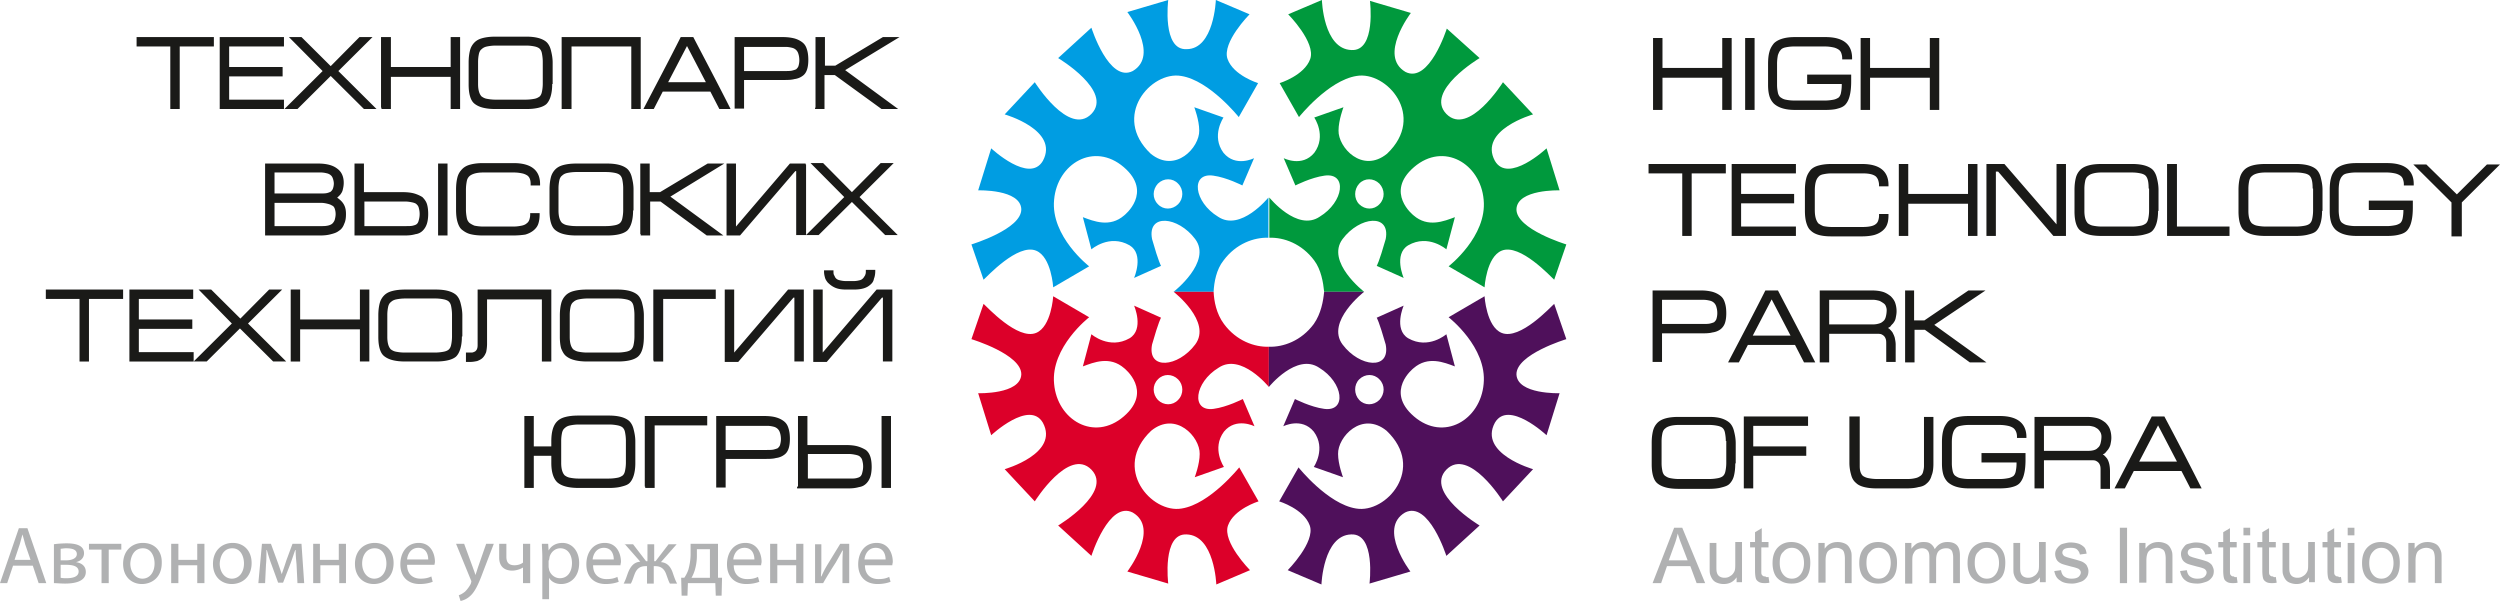
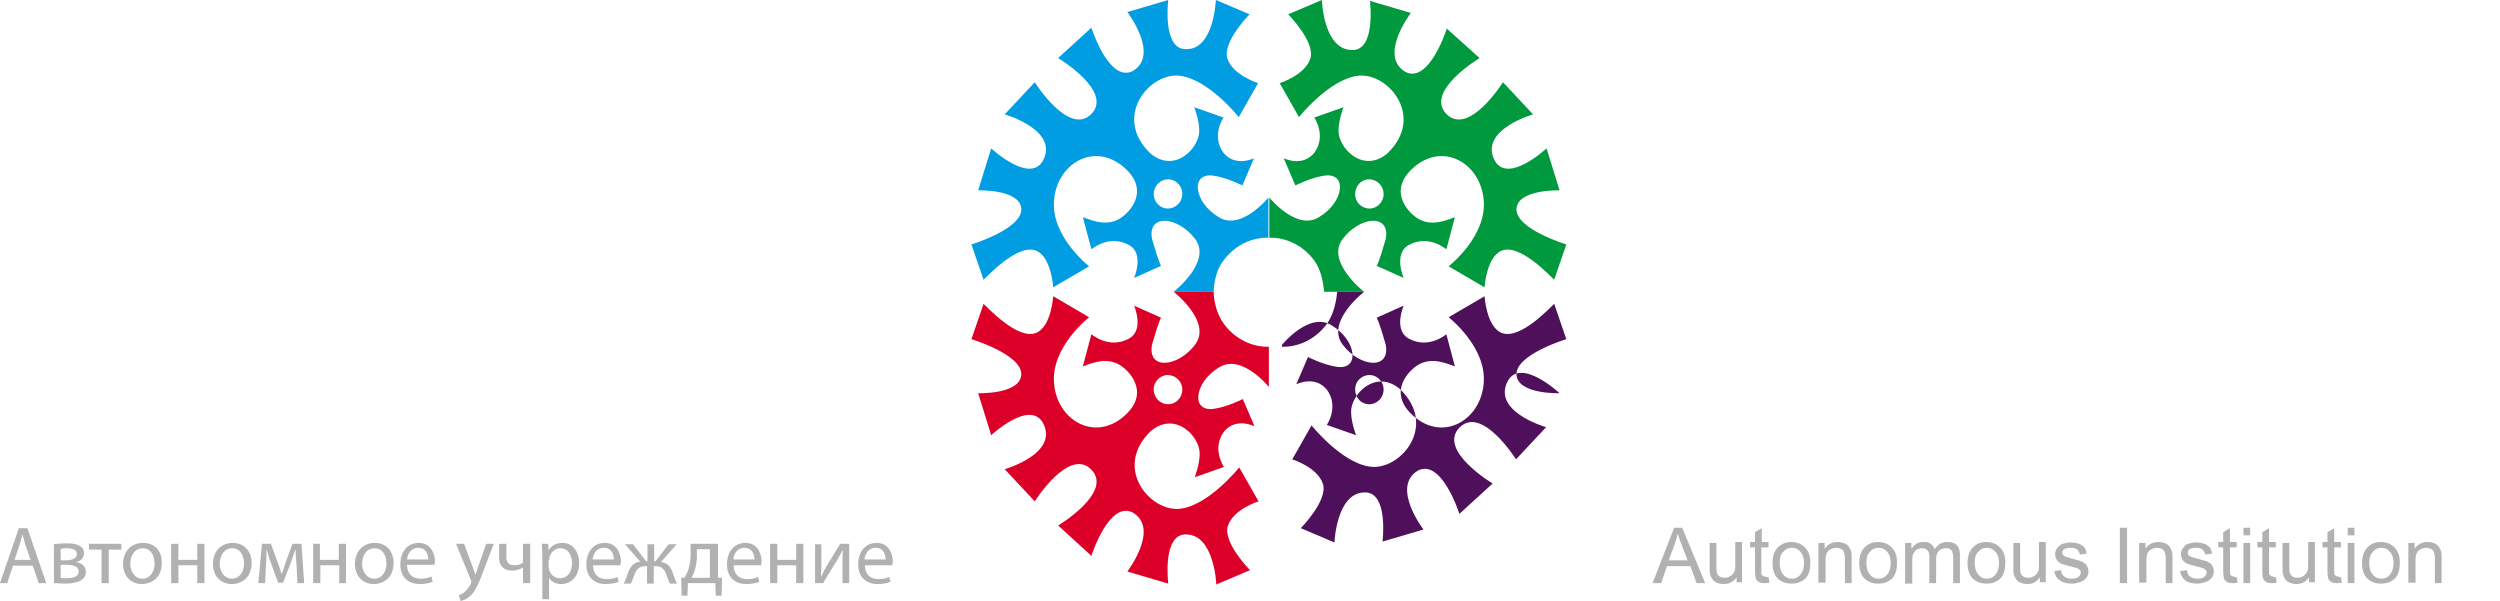
<svg xmlns="http://www.w3.org/2000/svg" width="599" height="144" fill="none">
  <path fill-rule="evenodd" clip-rule="evenodd" d="M317.267 69.912h9.581s-9.258-7.173-5.167-12.633c4.091-5.46 11.519-6.21 10.335 0-1.615 5.674-2.153 6.424-2.153 6.424l6.459 2.89s-2.476-5.674 1.077-7.815c4.844-2.784 9.15.963 9.15.963l2.046-7.708c-2.584.963-6.46 2.57-9.905-.428 0 0-6.997-5.46.108-11.563 7.105-6.103 15.933-.857 16.687 7.815.861 8.78-8.397 15.953-8.397 15.953l8.612 5.032s.431-7.28 4.091-8.78c4.414-1.82 11.842 6.317 12.596 6.96l2.907-8.458s-12.058-3.64-11.95-8.458c.215-4.818 10.335-4.497 10.335-4.497l-3.122-10.064s-9.151 8.565-12.381 2.998c-3.983-7.388 9.151-11.135 9.151-11.135l-7.213-7.708s-8.182 13.061-13.565 7.601c-5.275-5.46 7.967-13.383 7.967-13.383l-7.859-7.066s-4.199 13.276-9.904 10.385c-6.567-3.854 1.292-14.132 1.292-14.132l-9.797-2.89s1.507 12.097-4.414 11.776C317.052 11.777 316.729 0 316.729 0l-8.075 3.426s6.675 6.745 5.276 10.706c-1.4 3.962-7.321 5.782-7.321 5.782l4.629 8.137s6.998-8.78 13.78-9.85c7.213-1.285 16.795 9.635 7.321 18.629-5.921 4.818-11.735-1.5-11.627-5.567 0-2.463 1.184-5.568 1.184-5.568l-6.998 2.463s3.015 4.39 0 8.458c-2.906 3.533-7.32 1.284-7.32 1.284l2.799 6.531s3.768-1.927 6.998-2.355c5.49-.75 4.629 6.317-1.185 9.85-5.382 3.64-12.057-4.604-12.057-4.604v9.636c3.445-.107 7.751 1.391 10.765 5.46 1.615 2.141 2.154 5.246 2.369 7.494zm8.397-25.909c1.292-1.392 3.445-1.392 4.845 0 1.291 1.392 1.399 3.533 0 4.925-1.292 1.392-3.445 1.392-4.845 0-1.292-1.285-1.292-3.533 0-4.925z" fill="#00993D" />
  <path fill-rule="evenodd" clip-rule="evenodd" d="M290.781 69.912h-9.582s9.259-7.173 5.168-12.633c-4.091-5.46-11.519-6.21-10.335 0 1.615 5.674 2.153 6.424 2.153 6.424l-6.46 2.89s2.477-5.674-1.076-7.815c-4.845-2.784-9.151.963-9.151.963l-2.045-7.708c2.583.963 6.459 2.57 9.904-.428 0 0 6.998-5.46-.108-11.563-7.105-6.103-15.933-.857-16.686 7.815-.862 8.78 8.397 15.953 8.397 15.953l-8.613 5.032s-.43-7.28-4.091-8.78c-4.413-1.82-11.842 6.317-12.595 6.96l-2.907-8.458s12.057-3.64 11.95-8.458c-.216-4.818-10.335-4.497-10.335-4.497l3.122-10.064s9.151 8.565 12.38 2.998c3.984-7.388-9.151-11.135-9.151-11.135l7.213-7.708s8.182 13.061 13.565 7.601c5.275-5.46-7.966-13.383-7.966-13.383l7.966-7.28s4.199 13.276 9.905 10.385c6.567-3.854-1.292-14.132-1.292-14.132L279.907 0s-1.507 12.098 4.414 11.777c6.567 0 6.998-11.777 6.998-11.777l8.074 3.426s-6.675 6.745-5.275 10.706c1.4 3.962 7.321 5.782 7.321 5.782l-4.63 8.137s-6.997-8.78-13.78-9.85c-7.213-1.285-16.794 9.635-7.32 18.629 5.921 4.818 11.734-1.5 11.627-5.567 0-2.463-1.185-5.568-1.185-5.568l6.998 2.463s-3.014 4.39 0 8.458c2.907 3.533 7.321 1.284 7.321 1.284l-2.799 6.531s-3.768-1.927-6.998-2.355c-5.49-.75-4.629 6.317 1.184 9.85 5.383 3.64 12.058-4.604 12.058-4.604v9.636c-3.445-.107-7.752 1.391-10.766 5.46-1.722 2.141-2.261 5.246-2.368 7.494zm-8.505-25.909c-1.292-1.392-3.445-1.392-4.845 0-1.292 1.392-1.399 3.533 0 4.925 1.292 1.392 3.445 1.392 4.845 0 1.292-1.285 1.399-3.533 0-4.925z" fill="#009DE2" />
  <path fill-rule="evenodd" clip-rule="evenodd" d="M290.781 69.912h-9.582s9.259 7.173 5.168 12.634c-4.091 5.46-11.519 6.21-10.335 0 1.615-5.675 2.153-6.424 2.153-6.424l-6.459-2.89s2.476 5.674-1.077 7.815c-4.845 2.784-9.151-.964-9.151-.964l-2.045 7.709c2.583-.964 6.459-2.57 9.904.428 0 0 6.998 5.46-.108 11.563-7.105 6.102-15.933.856-16.686-7.816-.862-8.779 8.397-15.952 8.397-15.952l-8.613-5.032s-.43 7.28-4.091 8.78c-4.413 1.82-11.842-6.318-12.595-6.96l-2.907 8.458s12.057 3.64 11.95 8.458c-.216 4.818-10.335 4.497-10.335 4.497l3.122 10.064s9.151-8.566 12.38-2.998c3.984 7.387-9.151 11.134-9.151 11.134l7.213 7.709s8.182-13.062 13.565-7.602c5.275 5.461-7.966 13.383-7.966 13.383l7.966 7.281s4.199-13.276 9.905-10.386c6.567 3.855-1.292 14.133-1.292 14.133l9.796 2.891s-1.507-12.099 4.414-11.777c6.675.214 7.106 11.991 7.106 11.991l8.074-3.426s-6.675-6.745-5.275-10.707c1.399-3.961 7.32-5.781 7.32-5.781l-4.629-8.137s-6.998 8.779-13.78 9.85c-7.213 1.285-16.794-9.636-7.321-18.629 5.922-4.818 11.735 1.499 11.627 5.567 0 2.463-1.184 5.567-1.184 5.567l6.998-2.462s-3.015-4.39 0-8.458c2.906-3.533 7.32-1.285 7.32-1.285l-2.799-6.53s-3.768 1.926-6.997 2.355c-5.491.75-4.63-6.317 1.184-9.85 5.383-3.64 12.057 4.604 12.057 4.604V83.08c-3.445.107-7.751-1.392-10.765-5.46-1.83-2.463-2.369-5.46-2.476-7.709zm-8.505 25.91c-1.292 1.391-3.445 1.391-4.845 0-1.292-1.392-1.399-3.534 0-4.925 1.292-1.392 3.445-1.392 4.845 0 1.292 1.284 1.399 3.533 0 4.924z" fill="#DC0029" />
-   <path fill-rule="evenodd" clip-rule="evenodd" d="M317.265 69.912h9.582s-9.259 7.173-5.168 12.634c4.091 5.46 11.519 6.21 10.335 0-1.615-5.675-2.153-6.424-2.153-6.424l6.459-2.89s-2.476 5.674 1.077 7.815c4.844 2.784 9.151-.964 9.151-.964l2.045 7.709c-2.584-.964-6.459-2.57-9.904.428 0 0-6.998 5.46.107 11.563 7.106 6.102 15.934.856 16.687-7.816.861-8.779-8.397-15.952-8.397-15.952l8.613-5.032s.43 7.28 4.091 8.78c4.413 1.82 11.842-6.318 12.595-6.96l2.907 8.458s-12.058 3.64-11.95 8.458c.215 4.818 10.335 4.497 10.335 4.497l-3.122 10.064s-9.151-8.566-12.38-2.998c-3.984 7.387 9.15 11.134 9.15 11.134l-7.213 7.709s-8.181-13.062-13.564-7.602c-5.275 5.461 7.966 13.383 7.966 13.383l-7.966 7.281s-4.199-13.276-9.905-10.386c-6.567 3.855 1.292 14.133 1.292 14.133l-9.797 2.891s1.508-12.099-4.413-11.777c-6.675.214-7.106 11.991-7.106 11.991l-8.074-3.426s6.675-6.745 5.275-10.707c-1.399-3.961-7.32-5.781-7.32-5.781l4.629-8.137s6.997 8.779 13.78 9.85c7.213 1.285 16.794-9.636 7.32-18.629-5.921-4.818-11.734 1.499-11.626 5.567 0 2.463 1.184 5.567 1.184 5.567l-6.998-2.462s3.014-4.39 0-8.458c-2.907-3.533-7.321-1.285-7.321-1.285l2.8-6.53s3.768 1.926 6.997 2.355c5.491.75 4.629-6.317-1.184-9.85-5.383-3.64-12.058 4.604-12.058 4.604V83.08c3.445.107 7.752-1.392 10.766-5.46 1.723-2.463 2.261-5.46 2.476-7.709zm8.397 25.91c1.292 1.391 3.445 1.391 4.845 0 1.292-1.392 1.399-3.534 0-4.925-1.292-1.392-3.445-1.392-4.845 0-1.291 1.284-1.291 3.533 0 4.924z" fill="#4F105B" />
+   <path fill-rule="evenodd" clip-rule="evenodd" d="M317.265 69.912h9.582s-9.259 7.173-5.168 12.634c4.091 5.46 11.519 6.21 10.335 0-1.615-5.675-2.153-6.424-2.153-6.424l6.459-2.89s-2.476 5.674 1.077 7.815c4.844 2.784 9.151-.964 9.151-.964l2.045 7.709c-2.584-.964-6.459-2.57-9.904.428 0 0-6.998 5.46.107 11.563 7.106 6.102 15.934.856 16.687-7.816.861-8.779-8.397-15.952-8.397-15.952l8.613-5.032s.43 7.28 4.091 8.78c4.413 1.82 11.842-6.318 12.595-6.96l2.907 8.458s-12.058 3.64-11.95 8.458c.215 4.818 10.335 4.497 10.335 4.497s-9.151-8.566-12.38-2.998c-3.984 7.387 9.15 11.134 9.15 11.134l-7.213 7.709s-8.181-13.062-13.564-7.602c-5.275 5.461 7.966 13.383 7.966 13.383l-7.966 7.281s-4.199-13.276-9.905-10.386c-6.567 3.855 1.292 14.133 1.292 14.133l-9.797 2.891s1.508-12.099-4.413-11.777c-6.675.214-7.106 11.991-7.106 11.991l-8.074-3.426s6.675-6.745 5.275-10.707c-1.399-3.961-7.32-5.781-7.32-5.781l4.629-8.137s6.997 8.779 13.78 9.85c7.213 1.285 16.794-9.636 7.32-18.629-5.921-4.818-11.734 1.499-11.626 5.567 0 2.463 1.184 5.567 1.184 5.567l-6.998-2.462s3.014-4.39 0-8.458c-2.907-3.533-7.321-1.285-7.321-1.285l2.8-6.53s3.768 1.926 6.997 2.355c5.491.75 4.629-6.317-1.184-9.85-5.383-3.64-12.058 4.604-12.058 4.604V83.08c3.445.107 7.752-1.392 10.766-5.46 1.723-2.463 2.261-5.46 2.476-7.709zm8.397 25.91c1.292 1.391 3.445 1.391 4.845 0 1.292-1.392 1.399-3.534 0-4.925-1.292-1.392-3.445-1.392-4.845 0-1.291 1.284-1.291 3.533 0 4.924z" fill="#4F105B" />
  <path d="M577.039 139.717v-9.635h1.507v1.392c.754-1.071 1.723-1.606 3.122-1.606.538 0 1.077.107 1.615.321.538.214.861.535 1.076.856.216.322.431.75.539 1.178.107.321.107.857.107 1.606v5.888h-1.614v-5.888c0-.642-.108-1.178-.216-1.499-.107-.321-.323-.642-.646-.749-.323-.214-.753-.322-1.184-.322-.646 0-1.292.215-1.83.643-.538.428-.754 1.285-.754 2.462v5.246h-1.722v.107zm-9.366-4.817c0 1.284.323 2.141.861 2.783.538.643 1.184.964 2.045.964.862 0 1.508-.321 2.046-.964.538-.642.861-1.606.861-2.783 0-1.178-.323-2.142-.861-2.677-.538-.642-1.184-.964-2.046-.964-.861 0-1.507.322-2.045.964-.538.535-.861 1.392-.861 2.677zm-1.723 0c0-1.82.539-3.105 1.507-3.962.862-.749 1.831-1.07 3.015-1.07 1.292 0 2.368.428 3.23 1.284.861.857 1.291 2.035 1.291 3.641 0 1.284-.215 2.248-.538 2.89-.323.75-.969 1.285-1.615 1.606-.753.428-1.507.536-2.368.536-1.4 0-2.476-.429-3.338-1.285-.753-.75-1.184-2.034-1.184-3.64zm-3.445-4.818h1.615v9.635h-1.615v-9.635zm0-3.64h1.615v1.82h-1.615v-1.82zm-1.615 11.777l.216 1.391c-.431.107-.862.107-1.185.107-.645 0-1.076-.107-1.399-.321-.323-.214-.538-.428-.646-.749-.108-.321-.215-.964-.215-1.927v-5.568h-1.184v-1.284h1.184v-2.356l1.615-.963v3.319h1.614v1.284h-1.614v5.675c0 .428 0 .749.107.856.108.107.108.214.323.321.108.107.323.108.538.108.108.214.323.214.646.107zm-7.643 1.498v-1.391c-.754 1.07-1.723 1.606-3.015 1.606a4.32 4.32 0 01-1.614-.322 2.242 2.242 0 01-1.077-.856 3.941 3.941 0 01-.538-1.178c-.108-.321-.108-.856-.108-1.499v-5.995h1.615v5.353c0 .856 0 1.392.108 1.713.107.428.323.749.646.964.323.214.753.321 1.184.321.538 0 .969-.107 1.399-.429.431-.214.754-.642.969-1.07.215-.428.216-1.071.216-1.927v-5.139h1.614v9.635h-1.399v.214zm-7.967-1.498l.216 1.391c-.431.107-.862.107-1.185.107-.646 0-1.076-.107-1.399-.321-.323-.214-.538-.428-.646-.749-.108-.321-.215-.964-.215-1.927v-5.568h-1.185v-1.284h1.185v-2.356l1.614-.963v3.319h1.615v1.284h-1.615v5.675c0 .428 0 .749.108.856.108.107.108.214.323.321.108.107.323.108.538.108.108.214.323.214.646.107zm-7.751-8.137h1.615v9.635h-1.615v-9.635zm0-3.64h1.615v1.82h-1.615v-1.82zm-1.615 11.777l.215 1.391c-.43.107-.861.107-1.184.107-.646 0-1.076-.107-1.399-.321-.323-.214-.539-.428-.646-.749-.108-.321-.216-.964-.216-1.927v-5.568H531.5v-1.284h1.184v-2.356l1.615-.963v3.319h1.615v1.284h-1.615v5.675c0 .428 0 .749.108.856.108.107.108.214.323.321.108.107.323.108.538.108.108.214.323.214.646.107zm-13.565-1.392l1.615-.214c.108.642.323 1.177.754 1.499.43.321.969.535 1.722.535.754 0 1.292-.107 1.723-.428.323-.322.538-.643.538-1.071 0-.321-.215-.642-.538-.857-.215-.107-.754-.321-1.723-.535-1.184-.321-2.045-.535-2.476-.749-.43-.214-.861-.536-1.076-.964a2.827 2.827 0 01-.323-1.285c0-.428.107-.856.323-1.177.215-.322.43-.643.753-.964.216-.214.646-.321 1.077-.428.43-.107.861-.214 1.399-.214.754 0 1.4.107 2.046.321.538.214.969.535 1.292.856.323.429.43.857.538 1.499l-1.615.214c-.107-.535-.323-.856-.646-1.177-.323-.321-.861-.429-1.507-.429-.754 0-1.292.108-1.615.322-.323.214-.43.535-.43.856 0 .214.107.428.215.535.108.215.323.322.646.429.215.107.646.214 1.399.428 1.185.321 1.938.535 2.476.749.431.215.862.536 1.077.857.215.428.431.856.431 1.392 0 .535-.108 1.07-.431 1.499-.323.428-.754.856-1.399 1.07-.646.214-1.292.429-2.046.429-1.292 0-2.261-.215-2.907-.75-.646-.428-1.076-1.178-1.292-2.248zm-9.796 2.89v-9.635h1.507v1.392c.754-1.071 1.722-1.606 3.122-1.606.538 0 1.076.107 1.615.321.538.214.861.535 1.076.856.216.322.431.75.539 1.178.107.321.107.857.107 1.606v5.888h-1.615v-5.888c0-.642-.107-1.178-.215-1.499-.108-.321-.323-.642-.646-.749-.323-.214-.753-.322-1.184-.322-.646 0-1.292.215-1.83.643-.538.428-.754 1.285-.754 2.462v5.246h-1.722v.107zm-4.63-13.275h1.723v13.275h-1.723v-13.275zm-15.717 10.385l1.615-.214c.107.642.322 1.177.753 1.499.431.321.969.535 1.723.535.753 0 1.292-.107 1.722-.428.323-.322.538-.643.538-1.071 0-.321-.215-.642-.538-.857-.215-.107-.753-.321-1.722-.535-1.185-.321-2.046-.535-2.476-.749-.431-.214-.862-.536-1.077-.964a2.84 2.84 0 01-.323-1.285c0-.428.108-.856.323-1.177.215-.322.431-.643.861-.964.216-.214.646-.321 1.077-.428.43-.107.861-.214 1.399-.214.754 0 1.4.107 2.046.321.538.214.969.535 1.292.856.323.429.43.857.538 1.499l-1.615.214c-.108-.535-.323-.856-.646-1.177-.323-.321-.861-.429-1.507-.429-.754 0-1.292.108-1.615.322-.323.214-.431.535-.431.856 0 .214.108.428.216.535.107.215.323.322.646.429.215.107.646.214 1.399.428 1.185.321 1.938.535 2.476.749.431.215.862.536 1.077.857.215.428.431.856.431 1.392 0 .535-.108 1.07-.431 1.499-.323.428-.754.856-1.4 1.07-.646.214-1.291.429-2.045.429-1.292 0-2.261-.215-2.907-.75-.753-.428-1.184-1.178-1.399-2.248zm-3.445 2.89v-1.391c-.754 1.07-1.723 1.606-3.015 1.606a4.33 4.33 0 01-1.615-.322 2.244 2.244 0 01-1.076-.856 3.941 3.941 0 01-.538-1.178c-.108-.321-.108-.856-.108-1.499v-5.995h1.615v5.353c0 .856 0 1.392.107 1.713.108.428.323.749.646.964.323.214.754.321 1.185.321.43 0 .969-.107 1.399-.429.431-.214.754-.642.969-1.07.215-.428.215-1.071.215-1.927v-5.139h1.615v9.635h-1.399v.214zm-15.61-4.817c0 1.284.322 2.141.861 2.783.538.643 1.184.964 2.045.964.862 0 1.507-.321 2.046-.964.538-.642.861-1.606.861-2.783 0-1.178-.323-2.142-.861-2.677-.539-.642-1.184-.964-2.046-.964-.861 0-1.507.322-2.045.964-.646.535-.861 1.392-.861 2.677zm-1.723 0c0-1.82.538-3.105 1.507-3.962.861-.749 1.83-1.07 3.015-1.07 1.291 0 2.368.428 3.229 1.284.862.857 1.292 2.035 1.292 3.641 0 1.284-.215 2.248-.538 2.89-.323.75-.969 1.285-1.615 1.606-.754.428-1.507.536-2.368.536-1.4 0-2.477-.429-3.338-1.285-.753-.75-1.184-2.034-1.184-3.64zm-14.964 4.817v-9.635h1.507v1.392a6.145 6.145 0 011.184-1.178c.538-.321 1.077-.428 1.723-.428.753 0 1.292.107 1.722.428.431.321.754.749.969 1.285.754-1.178 1.723-1.713 3.014-1.713.969 0 1.723.214 2.261.749.539.535.754 1.392.754 2.463v6.637h-1.615v-6.102a4.19 4.19 0 00-.215-1.392 1.097 1.097 0 00-.539-.642c-.323-.214-.646-.214-.968-.214-.646 0-1.292.214-1.723.642-.431.428-.646 1.178-.646 2.141v5.567h-1.615v-6.209c0-.75-.107-1.285-.43-1.606-.216-.321-.754-.535-1.292-.535-.431 0-.862.107-1.292.321-.431.214-.646.642-.861 1.07-.216.429-.216 1.178-.216 2.035v5.032h-1.722v-.108zm-9.259-4.817c0 1.284.323 2.141.862 2.783.538.643 1.184.964 2.045.964s1.507-.321 2.046-.964c.538-.642.861-1.606.861-2.783 0-1.178-.323-2.142-.861-2.677-.539-.642-1.185-.964-2.046-.964-.861 0-1.507.322-2.045.964-.646.535-.862 1.392-.862 2.677zm-1.722 0c0-1.82.538-3.105 1.507-3.962.861-.749 1.83-1.07 3.014-1.07 1.292 0 2.369.428 3.23 1.284.861.857 1.292 2.035 1.292 3.641 0 1.284-.215 2.248-.538 2.89-.323.75-.969 1.285-1.615 1.606-.754.428-1.507.536-2.369.536-1.399 0-2.476-.429-3.337-1.285-.754-.75-1.184-2.034-1.184-3.64zm-9.797 4.817v-9.635h1.507v1.392c.754-1.071 1.723-1.606 3.122-1.606a4.34 4.34 0 011.615.321c.538.214.861.535 1.077.856.215.322.43.75.538 1.178.108.321.108.857.108 1.606v5.888h-1.615v-5.888c0-.642-.108-1.178-.215-1.499-.108-.321-.323-.642-.646-.749-.323-.214-.754-.322-1.185-.322-.646 0-1.291.215-1.83.643-.538.428-.753 1.285-.753 2.462v5.246h-1.723v.107zm-9.258-4.817c0 1.284.323 2.141.861 2.783.538.643 1.184.964 2.045.964.862 0 1.508-.321 2.046-.964.538-.642.861-1.606.861-2.783 0-1.178-.323-2.142-.861-2.677-.538-.642-1.184-.964-2.046-.964-.861 0-1.507.322-2.045.964-.646.535-.861 1.392-.861 2.677zm-1.723 0c0-1.82.538-3.105 1.507-3.962.862-.749 1.831-1.07 3.015-1.07 1.292 0 2.368.428 3.229 1.284.862.857 1.292 2.035 1.292 3.641 0 1.284-.215 2.248-.538 2.89-.323.75-.969 1.285-1.615 1.606-.753.428-1.507.536-2.368.536-1.4 0-2.476-.429-3.338-1.285-.753-.75-1.184-2.034-1.184-3.64zm-.969 3.319l.216 1.391c-.431.107-.862.107-1.185.107-.646 0-1.076-.107-1.399-.321-.323-.214-.538-.428-.646-.749-.108-.321-.215-.964-.215-1.927v-5.568h-1.185v-1.284h1.185v-2.356l1.614-.963v3.319h1.615v1.284h-1.722v5.675c0 .428 0 .749.107.856.108.107.108.214.323.321.108.107.323.108.539.108.215.214.43.214.753.107zm-7.643 1.498v-1.391c-.754 1.07-1.723 1.606-3.122 1.606a4.321 4.321 0 01-1.615-.322 2.252 2.252 0 01-1.077-.856 3.966 3.966 0 01-.538-1.178c-.108-.321-.108-.856-.108-1.499v-5.995h1.615v5.353c0 .856 0 1.392.108 1.713.107.428.323.749.646.964.323.214.753.321 1.184.321.538 0 .969-.107 1.399-.429.431-.214.754-.642.969-1.07.216-.428.216-1.071.216-1.927v-5.139h1.615v9.635h-1.292v.214zm-16.256-5.46h4.521l-1.399-3.64a29.165 29.165 0 01-.969-2.784c-.216.857-.431 1.713-.754 2.57l-1.399 3.854zm-3.876 5.46l5.167-13.275h1.938l5.491 13.275h-2.046l-1.507-4.068h-5.598l-1.4 4.068h-2.045zm-188.83-5.674c.107-1.178.861-2.784 2.691-2.784 1.938 0 2.369 1.713 2.369 2.784h-5.06zm6.675 1.285c0-.214.107-.428.107-.75 0-1.713-.861-4.496-3.875-4.496-2.8 0-4.414 2.248-4.414 5.139 0 2.89 1.722 4.711 4.629 4.711 1.507 0 2.584-.322 3.122-.536l-.323-1.177c-.646.321-1.4.535-2.584.535-1.722 0-3.23-.964-3.23-3.319h6.568v-.107zm-18.517-5.032v9.421h1.937c.969-1.713 2.046-3.426 3.015-4.924.538-.964.969-1.713 1.615-2.891h.107c-.107 1.499-.107 2.355-.107 3.854v3.961h1.615v-9.421h-2.154l-3.014 4.925c-.646 1.07-.969 1.713-1.507 2.89h-.108c.108-1.391.108-2.248.108-3.747v-3.961h-1.507v-.107zm-10.766 0v9.421h1.722v-4.282h4.522v4.282h1.723v-9.421h-1.723v3.854h-4.522v-3.854h-1.722zm-8.828 3.747c.108-1.178.861-2.784 2.692-2.784 1.937 0 2.368 1.713 2.368 2.784h-5.06zm6.675 1.285c0-.214.108-.428.108-.75 0-1.713-.862-4.496-3.876-4.496-2.799 0-4.414 2.248-4.414 5.139 0 2.89 1.722 4.711 4.629 4.711 1.507 0 2.584-.322 3.122-.536l-.323-1.177c-.646.321-1.399.535-2.583.535-1.723 0-3.23-.964-3.23-3.319h6.567v-.107zm-15.395-3.747h3.122v6.852h-4.414c.323-.536.538-1.071.754-1.713.323-1.071.538-2.249.538-3.533v-1.606zm-1.507-1.285v2.462c0 1.285-.215 2.57-.538 3.748a8.157 8.157 0 01-.969 1.927h-.754l.108 4.282h1.399l.108-2.998h6.567l.108 2.998h1.399l.108-4.282h-.969v-8.137h-6.567zm-15.826 0l3.768 4.282c-1.399.107-2.26.964-2.906 2.57-.323.856-.646 1.927-1.077 2.677h1.723c.322-.536.538-1.285.861-2.142.538-1.499 1.399-2.034 2.691-2.034h.323v4.176h1.615v-4.176h.323c1.184 0 2.153.428 2.691 2.034.323.857.539 1.606.862 2.142h1.722c-.43-.75-.753-1.714-1.076-2.677-.539-1.499-1.4-2.355-2.799-2.463l3.767-4.282h-1.937l-3.122 4.068h-.323v-4.068h-1.615v4.068h-.323l-3.122-4.068h-2.046v-.107zm-7.643 3.747c.107-1.178.861-2.784 2.691-2.784 1.938 0 2.369 1.713 2.369 2.784h-5.06zm6.674 1.285c0-.214.108-.428.108-.75 0-1.713-.861-4.496-3.876-4.496-2.799 0-4.413 2.248-4.413 5.139 0 2.89 1.722 4.711 4.629 4.711 1.507 0 2.584-.322 3.122-.536l-.323-1.177c-.646.321-1.4.535-2.584.535-1.722 0-3.23-.964-3.23-3.319h6.567v-.107zm-17.117-1.071c0-.214.108-.535.108-.749.323-1.285 1.399-2.141 2.583-2.141 1.831 0 2.8 1.605 2.8 3.533 0 2.141-1.077 3.64-2.907 3.64-1.184 0-2.261-.857-2.584-2.034 0-.215-.108-.429-.108-.75v-1.499h.108zm-1.722 9.315h1.722v-5.139c.538.963 1.615 1.499 2.907 1.499 2.261 0 4.306-1.713 4.306-5.032 0-2.891-1.722-4.818-3.983-4.818-1.507 0-2.692.642-3.338 1.82l-.107-1.606h-1.507c0 .856.107 1.927.107 3.105v10.171h-.107zm-10.228-13.276v3.319c0 2.141 1.292 3.105 3.122 3.105.862 0 1.938-.322 2.584-.75v3.747h1.723v-9.421h-1.723v4.497c-.538.428-1.292.642-2.045.642-1.508 0-1.938-.857-1.938-2.034v-3.105h-1.723zm-10.335 0l3.553 8.672a.803.803 0 01.108.428c0 .107-.108.214-.108.429a7.494 7.494 0 01-1.4 1.927c-.538.428-1.076.749-1.507.856l.431 1.392c.43-.107 1.292-.321 2.153-1.071 1.184-.963 2.045-2.676 3.23-5.888l2.583-6.745h-1.83l-1.938 5.567c-.215.643-.43 1.392-.646 1.927-.107-.535-.43-1.284-.646-1.927l-2.045-5.567h-1.938zm-11.734 3.747c.107-1.178.86-2.784 2.691-2.784 1.938 0 2.369 1.713 2.369 2.784h-5.06zm6.567 1.285c0-.214.107-.428.107-.75 0-1.713-.861-4.496-3.875-4.496-2.8 0-4.414 2.248-4.414 5.139 0 2.89 1.722 4.711 4.629 4.711 1.507 0 2.584-.322 3.122-.536l-.323-1.285c-.646.322-1.399.536-2.584.536-1.722 0-3.23-.964-3.23-3.319h6.568zm-14.319-3.961c2.046 0 2.8 2.034 2.8 3.64 0 2.141-1.185 3.64-2.907 3.64-1.723 0-2.907-1.606-2.907-3.64 0-1.82.969-3.64 3.014-3.64zm0-1.285c-2.583 0-4.736 1.82-4.736 5.032 0 2.997 1.937 4.818 4.521 4.818 2.26 0 4.737-1.499 4.737-5.032 0-2.891-1.83-4.818-4.522-4.818zm-14.748.214v9.421h1.722v-4.282h4.522v4.282h1.614v-9.421h-1.722v3.854H76.65v-3.854h-1.614zm-13.135 9.421h1.615l.216-4.496c.107-1.071.107-2.249.107-3.426h.108c.215.856.646 2.248.969 3.105l1.722 4.71h1.184l1.83-4.71c.539-1.499.754-2.249 1.077-3.105h.108c0 1.177.108 2.355.215 3.426l.216 4.496h1.614l-.646-9.421h-2.153l-1.507 4.068c-.323 1.071-.861 2.57-1.076 3.212-.216-.749-.646-1.927-.862-2.569l-1.722-4.711h-2.153l-.862 9.421zm-6.244-8.35c2.046 0 2.8 2.034 2.8 3.64 0 2.141-1.185 3.64-2.907 3.64-1.723 0-2.907-1.606-2.907-3.64.108-1.82.969-3.64 3.014-3.64zm.108-1.285c-2.584 0-4.737 1.82-4.737 5.032 0 2.997 1.938 4.818 4.522 4.818 2.26 0 4.737-1.499 4.737-5.032 0-2.891-1.83-4.818-4.522-4.818zm-14.749.214v9.421h1.723v-4.282h4.521v4.282h1.723v-9.421H47.26v3.854h-4.52v-3.854h-1.723zm-6.782 1.071c2.045 0 2.799 2.034 2.799 3.64 0 2.141-1.184 3.64-2.907 3.64-1.722 0-2.907-1.606-2.907-3.64.108-1.82.97-3.64 3.015-3.64zm0-1.285c-2.584 0-4.737 1.82-4.737 5.032 0 2.997 1.938 4.818 4.521 4.818 2.261 0 4.737-1.499 4.737-5.032.108-2.891-1.722-4.818-4.521-4.818zm-12.919.214v1.392h3.014v8.029h1.723v-8.029h3.014v-1.392h-7.751zm-6.782 5.032h1.291c1.615 0 3.015.321 3.015 1.606 0 1.392-1.723 1.606-2.907 1.606-.538 0-.861 0-1.4-.107v-3.105zm0-3.854c.43 0 .753-.107 1.291-.107 1.723 0 2.584.428 2.584 1.391 0 1.071-1.292 1.499-2.583 1.499h-1.292v-2.783zm-1.615 8.243c.538 0 1.615.108 2.691.108 1.83 0 4.952-.322 4.952-2.784 0-1.392-.969-2.141-2.368-2.356 1.076-.214 1.938-.963 1.938-2.141 0-2.141-2.584-2.355-4.199-2.355-1.076 0-2.368.107-3.014.214v9.314zm-9.474-5.46l1.292-3.854c.215-.749.43-1.606.646-2.355.215.749.43 1.498.646 2.355l1.292 3.747H3.445v.107zm4.414 1.285l1.4 4.175h1.83l-4.522-13.168H4.522L0 139.717h1.722l1.4-4.175h4.737z" fill="#B0B1B2" />
-   <path d="M149.965 105.564c0-.749-.108-1.499-.215-2.034-.108-.535-.323-.856-.539-1.071-.215-.214-.646-.428-1.184-.535a10.907 10.907 0 00-2.045-.214h-7.321c-.754 0-1.507.107-2.046.214-.538.107-.968.321-1.291.642-.323.215-.539.643-.646 1.071a9.523 9.523 0 00-.216 1.927v5.353c0 1.499.323 2.463.862 2.998.323.214.646.428 1.184.535.538.108 1.292.215 2.045.215h7.321c.861 0 1.615-.107 2.153-.215.538-.107.861-.321 1.184-.535.216-.214.431-.535.539-1.07a9.612 9.612 0 00.215-1.928v-5.353zm2.261 5.353c0 2.356-.539 3.962-1.4 4.818-.431.429-1.076.643-1.938.857-.753.214-1.83.321-2.906.321h-7.321c-1.184 0-2.153-.107-3.014-.321-.862-.214-1.508-.536-2.046-.964-.969-.856-1.507-2.462-1.507-4.711v-1.713h-4.199v7.709h-2.261V99.676h2.261v7.28h4.199v-1.178c0-2.248.431-3.854 1.399-4.817.539-.536 1.185-.857 2.046-1.071.861-.214 1.83-.321 3.014-.321h7.321c2.261 0 3.768.428 4.737 1.177.538.429.969 1.178 1.184 2.035.215.856.431 1.82.431 2.997v5.139zm2.26 5.675V99.676h14.965v2.248h-12.596v14.989h-2.261v-.321h-.108zm17.118 0V99.676h11.519c1.077 0 2.045.107 2.799.321.754.214 1.4.535 1.938.964.538.428.861.963 1.076 1.713.216.642.323 1.498.323 2.462 0 1.927-.43 3.212-1.399 3.854-.431.321-1.077.643-1.938.75-.754.214-1.722.214-2.799.214h-9.258v6.852h-2.261v-.214zm2.261-8.779h9.796c.646 0 1.292 0 1.723-.107.43-.108.753-.215.969-.322.215-.214.43-.428.538-.749.108-.428.215-.857.215-1.392 0-.642-.107-1.178-.215-1.499a2.071 2.071 0 00-.538-.963 2.084 2.084 0 00-.969-.536c-.431-.107-.969-.214-1.507-.214h-10.012v5.782zm17.332 8.779V99.676h2.261v6.959h9.258c1.077 0 2.046.107 2.8.321a8.062 8.062 0 011.937.857c.539.428.862.963 1.077 1.606.215.642.323 1.498.323 2.462 0 .856-.108 1.713-.323 2.355-.215.643-.538 1.178-.969 1.606-.431.429-.969.75-1.723.857-.753.214-1.507.321-2.583.321h-12.273v-.428h.215zm12.165-7.816h-9.796v5.889h10.012c.646 0 1.184 0 1.615-.107.43-.108.753-.215.968-.429.216-.214.323-.428.431-.856.108-.428.215-.857.215-1.499 0-.642-.107-1.071-.215-1.499-.108-.428-.323-.642-.538-.856-.216-.215-.538-.322-.969-.429-.538-.107-1.077-.214-1.723-.214zm9.905 8.137h-2.046V99.676h2.261v17.237h-.215zm-17.871-91.11V8.885h2.261v6.852h2.476l11.411-6.852h3.984l-13.027 7.923 12.704 9.314h-3.984l-11.196-8.136h-2.476v8.136h-2.261v-.32h.108zm-60.826 0V8.885h18.948v17.237h-2.261V11.134h-14.319v14.99h-2.368v-.322zm-43.278 0V8.885h2.369v7.173h14.318V8.886h2.261v17.237h-2.261v-7.708H93.661v7.708H91.4v-.32h-.108zm-12.057-9.958l6.89-6.959h3.122l-8.182 8.137 9.15 9.1h-3.014l-7.966-7.922-7.967 7.922h-3.122l9.15-9.1-8.073-8.137h3.014l6.998 6.96zm-26.591 9.957V8.886h15.394v2.248H54.904v4.925h12.811v2.249h-12.81v5.567h13.133v2.248H52.644v-.32zM32.942 8.886h18.302v2.248h-8.182v14.99h-2.26v-14.99h-8.075V8.886h.215zm175.48 59.42c-.861.75-2.153 1.07-3.768 1.07h-1.938c-.968 0-1.83-.106-2.583-.427-.754-.322-1.292-.75-1.83-1.285-.323-.428-.539-.75-.646-1.178-.108-.428-.216-.856-.216-1.392v-.32h2.261v.32c0 .215 0 .536.108.75l.323.642c.215.321.538.535.969.643.43.107.969.214 1.507.214h1.938c.646 0 1.076-.107 1.507-.214.43-.108.753-.429.969-.75.107-.214.323-.428.323-.642.107-.214.107-.428.107-.75v-.32h2.261v.32c0 .643-.108 1.285-.323 1.82-.108.643-.43 1.071-.969 1.5zm5.383 1.392v16.916h-2.261v-15.31h-.215l-13.242 15.417h-3.229V69.377h2.26v15.096l12.919-15.096h3.768v.321zm-21.208 0v16.916h-2.261v-15.31h-.215l-13.242 15.417h-3.23V69.377h2.261v15.096l12.919-15.096h3.768v.321zM156.532 86.4V69.377h14.964v2.248H158.9v14.99h-2.26V86.4h-.108zm-2.261-5.782c0 2.356-.431 3.962-1.399 4.818-.862.75-2.477 1.178-4.845 1.178h-7.321c-1.184 0-2.153-.107-3.014-.321-.861-.214-1.507-.535-2.045-.964-.539-.428-.862-1.07-1.185-1.82-.215-.75-.323-1.713-.323-2.783v-5.14c0-1.07.108-2.034.323-2.89a4.138 4.138 0 011.077-1.927c.538-.536 1.184-.857 2.045-1.07.862-.215 1.831-.322 3.015-.322h7.32c2.261 0 3.768.428 4.737 1.178.539.428.969 1.177 1.184 2.034.216.856.431 1.82.431 2.998v5.031zm-2.261-5.246c0-.749-.107-1.498-.215-2.034-.108-.535-.323-.856-.538-1.07-.216-.215-.646-.429-1.185-.536a9.954 9.954 0 00-2.045-.214h-7.321c-.753 0-1.507.107-2.045.214s-.969.322-1.292.643c-.323.214-.538.642-.646 1.07a9.53 9.53 0 00-.215 1.927v5.354c0 1.499.323 2.462.861 2.997.323.215.646.429 1.184.536.539.107 1.292.214 2.046.214h7.32c.862 0 1.615-.107 2.153-.214.539-.107.969-.322 1.185-.536.215-.214.43-.535.538-1.07a9.53 9.53 0 00.215-1.927v-5.354zm-22.177-3.64h-13.134V82.44a9.61 9.61 0 01-.215 1.927c-.216.535-.431.963-.862 1.392-.323.32-.753.535-1.291.749-.539.107-1.077.214-1.723.214h-.969v-2.248h1.184c.216 0 .431 0 .646-.107.216-.107.323-.107.431-.214.215-.215.323-.322.431-.643.107-.321.107-.642.107-.963v-13.17h17.656v17.238h-2.261V71.732zm-19.163 8.886c0 2.356-.538 3.962-1.399 4.818-.862.75-2.476 1.178-4.845 1.178h-7.32c-1.185 0-2.154-.107-3.015-.321-.861-.214-1.507-.535-2.045-.964-.539-.428-.862-1.07-1.077-1.82-.215-.75-.323-1.713-.323-2.783v-5.14c0-1.07.108-2.034.323-2.89a4.136 4.136 0 011.077-1.927c.538-.536 1.184-.857 2.045-1.07.861-.215 1.83-.322 3.015-.322h7.32c2.261 0 3.768.428 4.737 1.178.538.428.969 1.177 1.184 2.034.216.856.431 1.82.431 2.998v5.031h-.108zm-2.368-5.246c0-.749-.108-1.498-.215-2.034-.108-.535-.323-.856-.539-1.07-.215-.215-.646-.429-1.184-.536a9.954 9.954 0 00-2.045-.214h-7.321a10.9 10.9 0 00-2.046.214c-.538.107-.968.322-1.291.643-.323.214-.539.642-.646 1.07a9.556 9.556 0 00-.216 1.927v5.354c0 1.499.323 2.462.862 2.997.323.215.645.429 1.184.536.538.107 1.292.214 2.045.214h7.321c.861 0 1.615-.107 2.153-.214s.969-.322 1.184-.536c.216-.214.431-.535.539-1.07a9.601 9.601 0 00.215-1.927v-5.354zM69.653 86.4V69.377h2.261v7.173h14.318v-7.173h2.261v17.237h-2.26v-7.709h-14.32v7.71h-2.26V86.4zM57.596 76.336l6.89-6.96h3.122l-8.182 8.138 9.15 9.1h-3.121l-7.967-7.923-7.967 7.923H46.4l9.151-9.1-7.966-8.137h3.014l6.998 6.959zM31.005 86.4V69.377h15.287v2.248H33.265v4.925h12.811v2.25h-12.81v5.567h13.133v2.248H31.005V86.4zm-19.81-17.023h18.302v2.248h-8.181v14.99h-2.261v-14.99H10.98v-2.248h.216zm181.94-29.978v16.916l9.151-9.1-8.074-8.137h3.014l6.89 6.96 6.89-6.96h3.122l-8.182 8.137 9.151 9.1h-3.014l-7.967-7.922-7.967 7.922h-5.382v-15.31h-.216L177.31 56.422h-3.23V39.185h2.261v15.096l12.918-15.096h3.768v.214h.108zM153.41 56.101V39.185h2.261v6.852h2.476l11.411-6.852h3.984l-12.919 7.923 12.703 9.314h-3.983l-11.089-8.137h-2.476v8.137h-2.26v-.32h-.108zm-1.723-5.674c0 2.355-.538 3.961-1.399 4.818-.861.749-2.476 1.177-4.845 1.177h-7.32c-1.185 0-2.153-.107-3.015-.32-.861-.215-1.507-.536-2.045-.964-.539-.429-.861-1.071-1.077-1.82-.215-.75-.323-1.714-.323-2.784v-5.14c0-1.07.108-2.033.323-2.89a4.137 4.137 0 011.077-1.927c.538-.535 1.184-.857 2.045-1.07.862-.215 1.83-.322 3.015-.322h7.32c2.261 0 3.768.428 4.737 1.178.538.428.969 1.178 1.184 2.034.216.857.431 1.82.431 2.998v5.032h-.108zm-2.368-5.353c0-.75-.108-1.5-.215-2.035-.108-.535-.323-.856-.539-1.07-.215-.214-.646-.428-1.184-.536a10.897 10.897 0 00-2.045-.214h-7.321c-.754 0-1.507.107-2.045.214-.539.108-.969.322-1.292.643-.323.214-.539.642-.646 1.07a9.523 9.523 0 00-.216 1.928v5.353c0 1.499.323 2.462.862 2.998.323.214.646.428 1.184.535.538.107 1.292.214 2.045.214h7.321c.861 0 1.615-.107 2.153-.214s.969-.321 1.184-.535c.216-.215.431-.536.539-1.071a9.601 9.601 0 00.215-1.927v-5.353zm-26.268 11.348h-7.321c-1.184 0-2.153-.107-3.014-.32-.862-.215-1.507-.643-2.046-1.072-.538-.428-.861-1.177-1.076-1.927-.216-.75-.323-1.713-.323-2.89v-4.818c0-1.07.107-2.035.323-2.891.215-.856.646-1.499 1.184-2.034.538-.535 1.184-.857 2.045-1.07.862-.215 1.831-.322 2.907-.322h7.321c4.198 0 6.351 1.713 6.351 5.032v.321h-2.26v-.321c0-.964-.216-1.606-.754-2.034a3.604 3.604 0 00-1.292-.535 9.7 9.7 0 00-1.938-.215h-7.32c-1.615 0-2.692.322-3.338.857-.323.321-.538.642-.646 1.178a10.785 10.785 0 00-.215 2.034v4.818c0 .749.108 1.498.215 2.034.108.535.323.856.646 1.178.323.214.646.428 1.185.642.538.107 1.292.214 2.045.214h7.321c.753 0 1.399-.107 1.938-.214.538-.107.968-.321 1.184-.535.323-.215.538-.536.646-.857.107-.321.215-.75.215-1.285v-.32h2.261v.32c0 .857-.108 1.606-.323 2.249-.215.642-.646 1.177-1.184 1.605-.539.429-1.185.75-1.938.964a19.9 19.9 0 01-2.799.214zm-16.041 0h-2.046V39.185h2.261v17.237h-.215zm-9.904-8.137h-9.797v5.889H97.32c.646 0 1.184 0 1.615-.107.43-.107.753-.214.969-.428.215-.215.323-.429.43-.857.108-.428.216-.856.216-1.499 0-.642-.108-1.07-.216-1.499-.107-.428-.323-.642-.538-.856-.215-.214-.538-.321-.969-.428-.538-.108-1.077-.215-1.722-.215zM84.94 56.101V39.185h2.261v6.852h9.259c1.076 0 2.045.107 2.799.321a8.12 8.12 0 011.938.857c.43.428.861.963 1.076 1.606.215.642.323 1.499.323 2.462 0 .857-.108 1.713-.323 2.356-.215.642-.538 1.177-.969 1.605a2.93 2.93 0 01-1.722.857c-.754.214-1.507.321-2.584.321H84.94v-.32zM65.778 48.5v5.674h11.519c1.076 0 1.938-.214 2.368-.642.215-.215.43-.536.538-.857.108-.428.216-.856.216-1.392a4 4 0 00-.215-1.285c-.108-.32-.323-.642-.646-.749-.323-.214-.646-.321-1.077-.428-.43-.107-.969-.214-1.507-.214H65.778V48.5zm-2.261 7.6V39.185H76.22c2.046 0 3.553.428 4.522 1.178 1.076.75 1.615 1.927 1.615 3.426 0 .642-.108 1.178-.216 1.606-.107.535-.323.856-.646 1.284l-.646.643h-.107c.107.107.323.214.43.321.539.428.97.857 1.292 1.499.323.642.43 1.285.43 2.141 0 .964-.107 1.713-.43 2.356-.215.642-.646 1.284-1.184 1.605-.538.429-1.076.643-1.938.857-.753.214-1.615.321-2.691.321H63.517v-.32zm2.26-14.668v4.925h11.09c.537 0 1.076 0 1.506-.107.431-.107.646-.214.862-.321.215-.214.43-.428.538-.75a3.81 3.81 0 00.215-1.177c0-.428-.108-.857-.215-1.178-.108-.321-.215-.535-.43-.75a2.084 2.084 0 00-.97-.535c-.43-.107-.969-.214-1.507-.214H65.778v.107zm112.501-24.41h9.797c.646 0 1.292 0 1.723-.107.43-.107.753-.214.969-.321.215-.214.43-.428.538-.75.108-.32.215-.856.215-1.392 0-.642-.107-1.177-.215-1.498a2.073 2.073 0 00-.538-.964 2.092 2.092 0 00-.969-.535c-.431-.107-.969-.214-1.508-.214h-10.012v5.781zm-2.26 8.78V8.885h11.519c1.076 0 1.938.107 2.799.321.754.214 1.4.536 1.938.964.538.428.861.963 1.076 1.713.216.642.323 1.499.323 2.462 0 1.927-.43 3.212-1.399 3.855-.431.32-1.077.642-1.938.75-.754.213-1.723.213-2.799.213h-9.259v6.852h-2.26v-.214zM160.085 19.7h9.043l-4.522-8.673-4.521 8.673zm-3.553 6.423h-2.369c3.015-5.781 6.029-11.455 8.936-17.237h3.014c3.015 5.782 6.029 11.456 8.936 17.237h-2.692l-2.153-4.175h-11.411l-2.153 4.175h-.108zm-24.223-5.995c0 2.355-.538 3.961-1.399 4.818-.862.75-2.476 1.177-4.845 1.177h-7.321c-1.184 0-2.153-.107-3.014-.32-.861-.215-1.507-.536-2.045-.964-.539-.429-.862-1.071-1.077-1.82-.215-.75-.323-1.713-.323-2.784v-5.246c0-1.07.108-2.034.323-2.89a4.13 4.13 0 011.077-1.928c.538-.535 1.184-.857 2.045-1.07.861-.215 1.83-.322 3.014-.322h7.321c2.261 0 3.768.428 4.737 1.178.538.428.969 1.177 1.184 2.034.216.857.431 1.82.431 2.998v5.139h-.108zm-2.261-5.353c0-.75-.107-1.5-.215-2.034-.108-.536-.323-.857-.538-1.071-.216-.214-.646-.428-1.184-.536a9.973 9.973 0 00-2.046-.214h-7.321c-.753 0-1.507.107-2.045.214-.538.108-.969.322-1.292.643-.323.214-.538.642-.646 1.07a9.602 9.602 0 00-.215 1.928v5.353c0 1.499.323 2.462.861 2.998.323.214.646.428 1.184.535.539.107 1.292.214 2.046.214h7.32c.862 0 1.615-.107 2.154-.214.538-.107.861-.321 1.184-.535.215-.215.43-.536.538-1.071a9.53 9.53 0 00.215-1.927v-5.353zm283.461 90.896c0-.749-.108-1.498-.215-2.034-.108-.535-.323-.856-.539-1.07-.215-.214-.645-.429-1.184-.536a9.962 9.962 0 00-2.045-.214h-7.321c-1.507 0-2.691.321-3.23.857-.322.214-.538.642-.645 1.07a9.531 9.531 0 00-.216 1.927v5.354c0 .749.108 1.391.216 1.927.107.428.323.856.645 1.07.323.215.646.429 1.185.536.538.107 1.292.214 2.045.214h7.321c.861 0 1.615-.107 2.153-.214s.969-.321 1.184-.536c.215-.214.431-.535.538-1.07a9.531 9.531 0 00.216-1.927v-5.354h-.108zm2.261 5.354c0 1.177-.108 2.141-.323 2.997a4.134 4.134 0 01-1.077 1.928c-.43.428-1.076.642-1.937.856-.754.214-1.831.321-2.907.321h-7.321c-2.368 0-3.983-.428-5.06-1.285-.538-.428-.861-1.07-1.076-1.82-.216-.749-.323-1.713-.323-2.783V106.1c0-1.071.107-2.034.323-2.891a4.138 4.138 0 011.076-1.927c.969-.964 2.692-1.392 5.06-1.392h7.321c1.076 0 2.045.107 2.799.321.753.214 1.399.536 1.938.964.538.428.969 1.178 1.184 2.034.215.857.431 1.82.431 2.998v4.818h-.108zm2.045 5.674V99.783h15.395v2.248h-13.134v4.925h12.704v2.249h-12.704v7.815h-2.261v-.321zm25.73-16.916h2.046v11.884c0 1.071.215 1.82.753 2.355a3.59 3.59 0 001.292.536c.538.107 1.292.214 2.153.214h7.321c.754 0 1.399-.107 1.83-.214.538-.107.861-.321 1.184-.536.323-.214.539-.535.646-.963.108-.428.216-.857.216-1.392V99.89h2.26v11.135c0 1.177-.107 2.141-.43 2.89-.216.857-.646 1.499-1.185 1.927-.43.429-1.076.75-1.937.857-.754.214-1.723.321-2.799.321h-7.321c-1.077 0-2.046-.107-2.907-.321-.861-.214-1.507-.535-1.938-.964-.538-.428-.968-1.07-1.184-1.927a10.272 10.272 0 01-.43-2.89V99.783h.43zm35.527 17.237h-7.321c-2.368 0-3.983-.535-5.06-1.499a4.32 4.32 0 01-1.076-1.82c-.216-.749-.323-1.606-.323-2.676v-5.032c0-1.178.107-2.142.323-2.891.215-.857.646-1.499 1.076-2.034.539-.536 1.185-.857 2.046-1.07.861-.215 1.83-.322 3.014-.322h7.428c2.046 0 3.661.428 4.737 1.285 1.077.856 1.615 2.141 1.615 3.747v.214h-2.261v-.321c0-.857-.323-1.606-.861-2.034a3.6 3.6 0 00-1.292-.536 9.709 9.709 0 00-1.938-.214h-7.428c-.861 0-1.507.107-2.045.214-.539.107-.969.322-1.185.643-.538.535-.861 1.713-.861 3.319v5.032c0 .749.108 1.391.216 1.927.107.428.323.856.645 1.07.323.215.646.429 1.185.536.538.107 1.292.214 2.045.214h7.428c.754 0 1.508-.107 2.046-.214.538-.107.861-.321 1.076-.429.323-.214.539-.642.646-1.07a9.523 9.523 0 00.216-1.927v-.321h-8.397v-2.249h10.55v1.606c0 1.285-.108 2.463-.323 3.319-.215.964-.538 1.606-.969 2.141-.431.536-1.077.857-1.938 1.071-.753.214-1.83.321-3.014.321zm10.658-14.882v5.889h10.55c1.077 0 1.938-.214 2.369-.75.323-.214.538-.642.645-1.07.108-.428.216-.964.216-1.606 0-.75-.323-1.285-.861-1.82-.323-.214-.646-.428-.969-.536-.431-.107-.862-.214-1.292-.214H489.73v.107zm0 8.03v6.852h-2.261V99.89h12.38c1.077 0 1.938.107 2.692.321.753.214 1.399.643 1.938 1.071.43.428.861.963 1.076 1.606.216.642.323 1.285.323 2.034 0 .535-.107 1.071-.215 1.606-.108.428-.323.856-.646 1.285-.215.214-.431.535-.646.749-.108.107-.323.214-.538.321.107.107.215.107.323.214.215.215.538.536.753.857.431.749.646 1.713.646 2.998v4.175h-2.261v-4.389c0-.429 0-.857-.107-1.178-.108-.321-.215-.535-.431-.749-.215-.215-.43-.322-.646-.429-.323-.107-.646-.107-1.076-.107H489.73v-.107zM509 117.02h-2.368l8.935-17.237h3.015a871.15 871.15 0 018.935 17.237h-2.691l-2.153-4.175h-11.412l-2.153 4.175H509zm3.553-6.424h9.043l-4.522-8.672-4.521 8.672zm-99.044-71.304v2.249h-8.182V56.53h-2.261V41.54h-8.074v-2.248h18.517zm101.305 5.889c0-1.606-.216-2.57-.754-3.105-.215-.214-.646-.428-1.184-.535a9.957 9.957 0 00-2.046-.214h-7.32c-1.507 0-2.692.32-3.23.856-.323.214-.538.642-.646 1.07a9.602 9.602 0 00-.215 1.928v5.353c0 1.499.323 2.462.861 2.998.323.214.646.428 1.184.535.539.107 1.292.214 2.046.214h7.32c.862 0 1.615-.107 2.154-.214.538-.107.861-.321 1.184-.535.215-.214.43-.536.538-1.07a9.53 9.53 0 00.215-1.928V45.18h-.107zm39.294 0c0-1.606-.215-2.57-.753-3.105-.216-.214-.646-.428-1.185-.535a9.954 9.954 0 00-2.045-.214h-7.321c-1.507 0-2.691.32-3.229.856-.323.214-.539.642-.646 1.07a9.523 9.523 0 00-.216 1.928v5.353c0 1.499.323 2.462.862 2.998.323.214.646.428 1.184.535.538.107 1.292.214 2.045.214h7.321c.861 0 1.615-.107 2.153-.214s.969-.321 1.184-.535c.216-.214.431-.536.539-1.07a9.603 9.603 0 00.215-1.928V45.18h-.108zM398.222 77.62h9.797c.646 0 1.291 0 1.722-.107.431-.107.754-.214.969-.321.215-.215.431-.429.538-.75a4.71 4.71 0 00.216-1.392 4.93 4.93 0 00-.216-1.499 2.065 2.065 0 00-.538-.963 2.082 2.082 0 00-.969-.535c-.431-.107-.969-.215-1.507-.215h-10.012v5.782zm21.746 2.784h9.044l-4.522-8.673-4.522 8.673zm18.302-8.566v5.889h10.55c.539 0 1.077-.107 1.4-.214.431-.107.754-.321.969-.535.323-.215.538-.643.646-1.071a6.48 6.48 0 00.215-1.606c0-.321-.108-.75-.215-.964-.108-.32-.323-.535-.646-.75-.323-.213-.646-.427-.969-.534-.431-.107-.861-.215-1.292-.215H438.27zm-23.361-32.547h15.394v2.249h-13.134v4.925h12.704v2.248h-12.704v5.567h13.134v2.248h-15.394V39.293zm31.22 17.344h-7.321c-2.368 0-3.983-.428-4.952-1.391-.538-.429-.861-1.178-1.076-1.927-.216-.75-.323-1.713-.323-2.891v-4.818c0-1.07.107-2.034.323-2.89.215-.857.646-1.5 1.076-2.035.538-.535 1.184-.856 2.046-1.07.861-.215 1.83-.322 2.906-.322h7.321c4.199 0 6.352 1.713 6.352 5.032v.321h-2.261v-.32c0-.429-.108-.857-.215-1.178a2.326 2.326 0 00-.539-.857c-.646-.535-1.722-.75-3.229-.75h-7.321a9.98 9.98 0 00-2.046.215c-.538.107-.968.32-1.184.642-.538.535-.861 1.606-.861 3.32v4.603c0 1.606.323 2.57.861 3.212.323.214.646.428 1.184.642.539.107 1.292.214 2.046.214h7.321c1.507 0 2.583-.214 3.122-.642.323-.214.538-.535.646-.857.107-.32.215-.75.215-1.284v-.322h2.261v.322c0 .856-.108 1.606-.323 2.14-.216.643-.646 1.178-1.185 1.607-.538.428-1.184.75-1.937.963-.862.215-1.83.322-2.907.322zm8.828-17.344h2.261v7.173h14.318v-7.173h2.261V56.53h-2.261v-7.708h-14.318v7.709h-2.261v-17.24zm20.993 0h4.306l12.488 14.454V39.292h2.261V56.53h-3.014l-13.242-15.417h-.538V56.53h-2.261V39.293zm41.124 11.242c0 2.355-.538 3.961-1.399 4.818-.431.428-1.077.642-1.938.856-.753.214-1.83.322-2.907.322h-7.32c-2.369 0-3.983-.429-5.06-1.285-.538-.429-.861-1.07-1.077-1.82-.215-.75-.323-1.713-.323-2.784V45.5c0-1.07.108-2.033.323-2.89a4.138 4.138 0 011.077-1.927c.969-.963 2.691-1.392 5.06-1.392h7.32c2.261 0 3.768.428 4.737 1.178.539.428.969 1.178 1.185 2.034.215.857.43 1.82.43 2.998v5.032h-.108zm2.261-11.242h2.261v14.99h12.596v2.248h-14.964V39.291h.107zm52.644 17.237h-7.32c-2.369 0-3.984-.535-5.06-1.498a4.318 4.318 0 01-1.077-1.82c-.215-.75-.323-1.606-.323-2.677v-5.032c0-1.178.108-2.141.323-2.89.215-.857.646-1.5 1.077-2.035.969-.963 2.691-1.499 4.952-1.499h7.428c4.199 0 6.352 1.713 6.352 5.032v.321h-2.368v-.32c0-.43-.108-.857-.216-1.179a1.662 1.662 0 00-.646-.856 3.6 3.6 0 00-1.292-.535 9.698 9.698 0 00-1.937-.214h-7.429c-.861 0-1.507.107-2.045.214s-.969.32-1.184.642c-.323.321-.431.642-.646 1.178a10.695 10.695 0 00-.216 2.034v5.032c0 .75.108 1.392.216 1.927.107.428.323.857.646 1.07.323.215.646.429 1.184.536a9.953 9.953 0 002.045.214h7.429c.753 0 1.507-.107 2.045-.214s.861-.321 1.077-.428c.323-.214.538-.643.646-1.07a9.603 9.603 0 00.215-1.928v-.214h-8.29v-2.248h10.551v1.605c0 1.285-.108 2.463-.323 3.32-.216.963-.539 1.605-.969 2.14-.431.536-1.077.857-1.938 1.071-.754.214-1.723.322-2.907.322zm16.687-9.956l7.213-7.174h3.122l-9.151 9.1v8.137h-2.476V48.5l-9.151-9.1h3.122l7.321 7.173zm-32.297 3.96c0 2.356-.538 3.962-1.399 4.819-.431.428-1.077.642-1.938.856-.754.214-1.83.322-2.907.322h-7.321c-2.368 0-3.983-.429-5.059-1.285-.539-.429-.862-1.07-1.077-1.82-.215-.75-.323-1.713-.323-2.784V45.5c0-1.07.108-2.033.323-2.89a4.13 4.13 0 011.077-1.927c.968-.963 2.691-1.392 5.059-1.392h7.321c2.261 0 3.768.428 4.737 1.178.538.428.969 1.178 1.184 2.034.215.857.431 1.82.431 2.998v5.032h-.108zM396.069 9.1h2.261v7.174h14.318V9.1h2.261v17.238h-2.261v-7.709H398.33v7.709h-2.261V9.1zm22.069 0h2.261v17.238h-2.261V9.1zm19.271 17.238h-7.321c-2.368 0-3.983-.536-5.06-1.5a4.326 4.326 0 01-1.076-1.82c-.216-.749-.323-1.605-.323-2.676V15.31c0-1.178.107-2.141.323-2.89.215-.857.646-1.5 1.076-2.035.969-.963 2.692-1.499 4.952-1.499h7.429c4.198 0 6.352 1.713 6.352 5.032v.322h-2.369v-.322c0-.428-.108-.856-.215-1.177a1.667 1.667 0 00-.646-.857 3.606 3.606 0 00-1.292-.535 9.7 9.7 0 00-1.938-.214h-7.428a9.98 9.98 0 00-2.046.214c-.538.107-.969.321-1.184.642-.323.321-.43.643-.646 1.178a10.784 10.784 0 00-.215 2.034v5.14c0 .748.108 1.39.215 1.926.108.429.323.857.646 1.07.323.215.646.43 1.184.536a9.98 9.98 0 002.046.214h7.428c.754 0 1.507-.107 2.046-.214.538-.107.861-.321 1.076-.428.323-.214.538-.642.646-1.07a9.53 9.53 0 00.215-1.928v-.321h-8.289V17.88h10.55v1.606c0 1.284-.107 2.462-.323 3.319-.215.963-.538 1.605-.969 2.14-.43.536-1.076.857-1.937 1.071-.646.215-1.723.322-2.907.322zM445.806 9.1h2.261v7.174h14.318V9.1h2.261v17.238h-2.261v-7.709h-14.318v7.709h-2.261V9.1zm-49.845 60.491h11.519c1.077 0 1.938.107 2.799.321.754.214 1.4.536 1.938.964.538.428.861.963 1.077 1.713.215.642.323 1.499.323 2.462 0 .964-.108 1.713-.323 2.356a3.195 3.195 0 01-1.077 1.499c-.43.32-1.076.642-1.938.75-.753.213-1.722.213-2.799.213h-9.258v6.852h-2.261v-17.13zm18.086 17.237c3.015-5.781 6.029-11.455 8.936-17.237h3.014c3.015 5.782 6.029 11.456 8.936 17.237h-2.692l-2.153-4.175h-11.304l-2.153 4.175h-2.584zm24.223-6.852v6.852h-2.261V69.591h12.381c1.076 0 1.938.107 2.691.321.754.214 1.4.643 1.938 1.071.431.428.861.964 1.077 1.606a6.21 6.21 0 01.323 2.034c0 .535-.108 1.07-.216 1.606-.107.535-.323.857-.646 1.285-.215.214-.43.428-.646.75l-.538.32c.108.108.215.108.323.215.215.214.538.535.754.856.215.428.43.857.538 1.285.108.535.215 1.07.215 1.606v4.175h-2.261V82.44c0-.428 0-.857-.107-1.178-.108-.321-.216-.535-.431-.75-.215-.213-.43-.32-.646-.428-.323-.107-.646-.107-1.076-.107H438.27zm18.086-10.385h2.261v7.173h2.476l10.551-7.173h4.09l-12.272 8.244 12.488 8.993h-3.984l-10.765-7.815h-2.476v7.815h-2.261V69.591h-.108z" fill="#1A1A18" />
</svg>